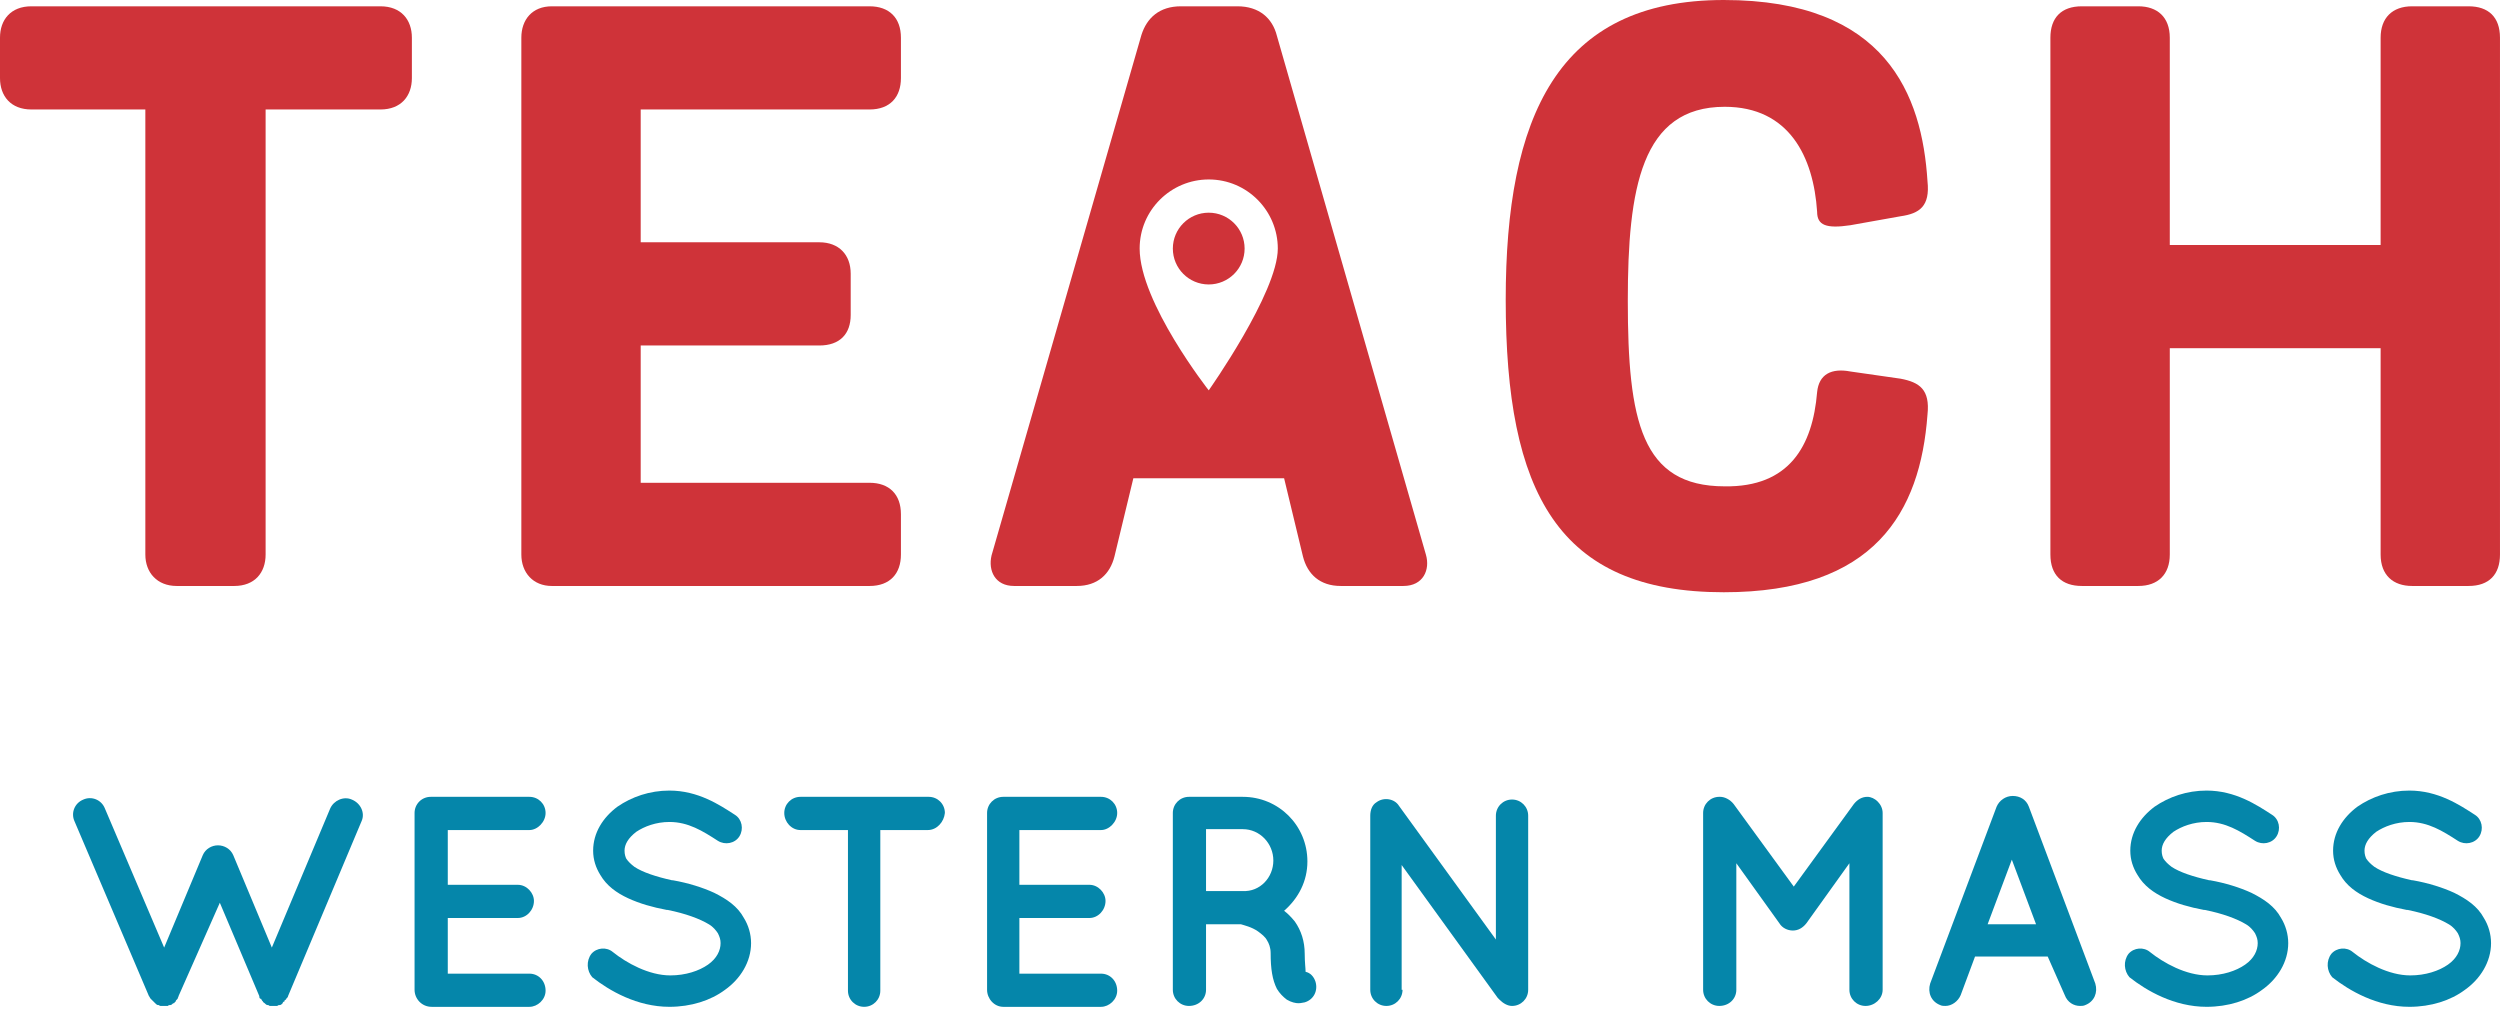
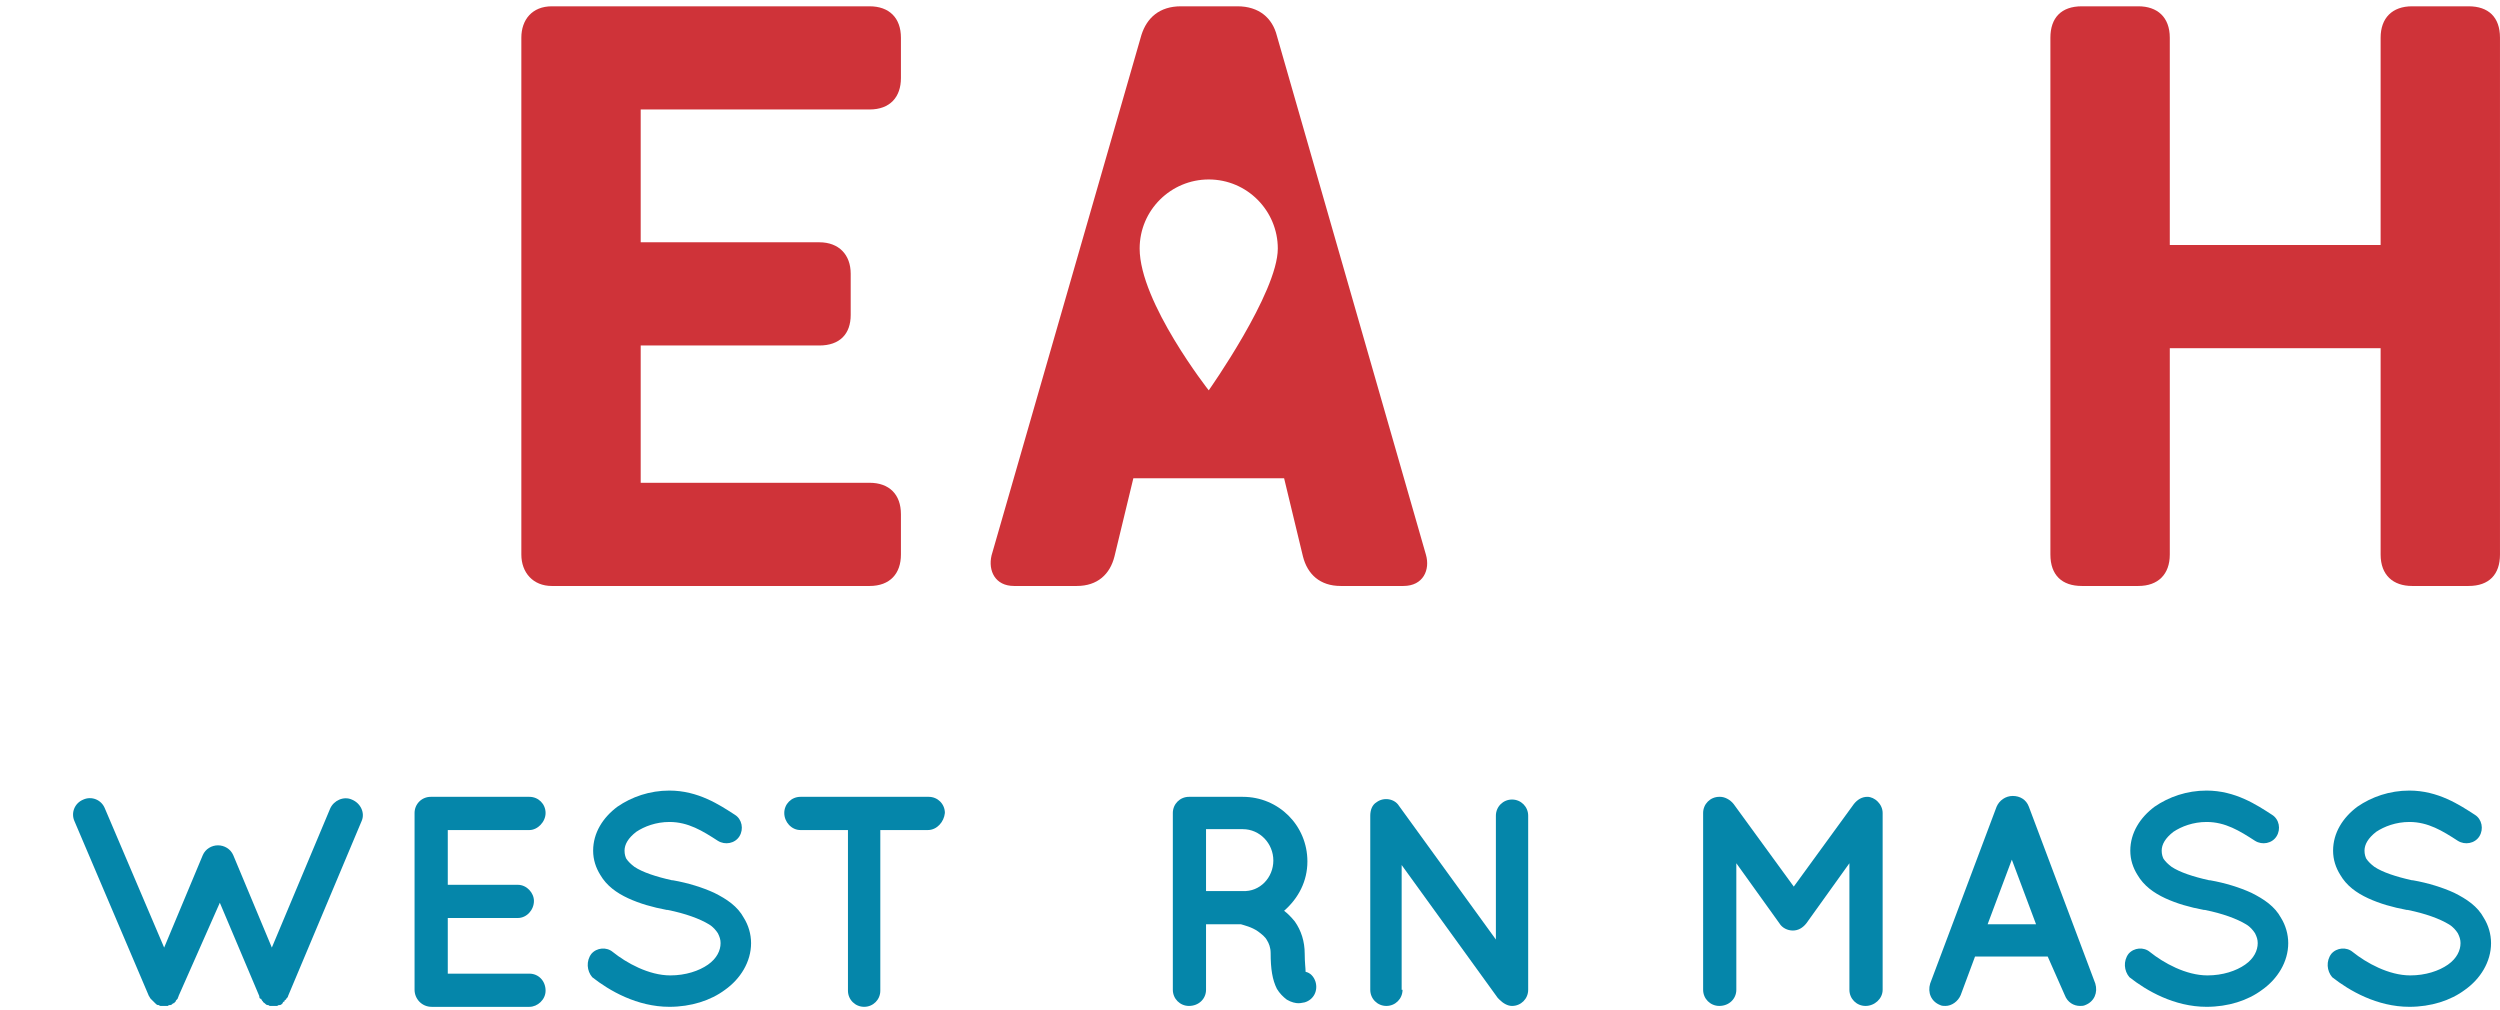
<svg xmlns="http://www.w3.org/2000/svg" version="1.1" id="Layer_1" x="0px" y="0px" width="240px" height="97px" viewBox="0 0 240 97" enable-background="new 0 0 240 97" xml:space="preserve">
  <g>
    <g>
      <g>
-         <path id="XMLID_175_" fill="#CF3339" d="M36.524,0.605c1.982,0,3.017,1.292,3.017,3.013v3.877c0,1.724-1.034,3.015-3.017,3.015     H25.499v42.729c0,1.723-1.033,3.015-3.017,3.015H16.97c-1.894,0-3.017-1.292-3.017-3.015V10.51H3.014     C1.034,10.51,0,9.219,0,7.495V3.618c0-1.721,1.034-3.013,3.014-3.013H36.524z" />
        <path id="XMLID_173_" fill="#CF3339" d="M61.507,46.347h21.969c1.894,0,3.013,1.119,3.013,3.015v3.877     c0,1.808-1.034,3.015-3.013,3.015H52.978c-1.81,0-2.929-1.292-2.929-3.015V3.618c0-1.721,1.034-3.013,2.929-3.013h30.498     c1.894,0,3.013,1.118,3.013,3.013v3.877c0,1.809-1.034,3.015-3.013,3.015H61.507v12.749h17.143c1.898,0,3.017,1.208,3.017,3.017     v3.962c0,1.81-1.033,2.93-3.017,2.93H61.507V46.347z" />
-         <path id="XMLID_171_" fill="#CF3339" d="M182.454,36.354c1.81,0.344,2.844,1.032,2.585,3.445     c-0.69,9.392-5.084,17.057-19.555,17.057c-15.936,0-20.935-9.562-20.935-28.082C144.55,11.285,149.46,0,165.484,0     c15.593,0,19.038,9.131,19.555,17.401c0.259,2.411-0.775,3.102-2.585,3.36l-4.821,0.861c-2.326,0.346-3.19,0-3.19-1.292     c-0.344-5.256-2.67-10.078-8.873-10.078c-8.008,0-9.301,7.839-9.301,18.605c0,11.546,1.293,17.832,9.301,17.832     c6.203,0.087,8.444-3.875,8.873-9.044c0.173-1.723,1.377-2.326,3.19-1.983L182.454,36.354z" />
        <path id="XMLID_169_" fill="#CF3339" d="M239.998,53.238c0,1.895-1.033,3.015-3.013,3.015h-5.427     c-1.81,0-3.018-1.033-3.018-3.015V33.426h-20.24v19.812c0,1.895-1.123,3.015-3.017,3.015h-5.428     c-1.898,0-3.017-1.033-3.017-3.015V3.618c0-1.895,1.033-3.013,3.017-3.013h5.428c1.809,0,3.017,1.031,3.017,3.013V23.52h20.24     V3.618c0-1.895,1.123-3.013,3.018-3.013h5.427c1.895,0,3.013,1.031,3.013,3.013V53.238z" />
        <g>
-           <circle fill="#CF3339" cx="116.038" cy="23.863" r="3.445" />
          <path fill="#CF3339" d="M136.885,53.238L122.584,3.446c-0.432-1.723-1.725-2.841-3.788-2.841h-5.428      c-2.067,0-3.275,1.118-3.792,2.754L95.188,53.323c-0.344,1.466,0.347,2.93,2.156,2.93h6.029c1.983,0,3.19-1.12,3.618-2.843      l1.81-7.495h14.474l1.806,7.495c0.432,1.723,1.64,2.843,3.622,2.843h6.029C136.626,56.253,137.316,54.702,136.885,53.238z       M116.038,37.473c0,0-6.632-8.442-6.632-13.61c0-3.703,3.013-6.635,6.632-6.635c3.703,0,6.631,3.017,6.631,6.635      C122.669,28.083,116.038,37.473,116.038,37.473z" />
        </g>
      </g>
      <g>
        <path fill="#0586AA" d="M34.715,78.822l-7.062,16.8c0,0.085-0.085,0.172-0.174,0.259l0,0c0,0.085-0.085,0.085-0.17,0.172     c0,0.087,0,0.087,0,0.087c-0.085,0-0.174,0.086-0.174,0.171l0,0c-0.085,0.087-0.172,0.172-0.258,0.172l0,0l0,0     c-0.085,0-0.174,0-0.259,0.087h-0.085c-0.089,0-0.174,0-0.259,0c-0.089,0-0.173,0-0.258,0s-0.085,0-0.085,0     c-0.089,0-0.174-0.087-0.174-0.087s0,0-0.085,0c-0.089,0-0.174-0.085-0.263-0.172l0,0c-0.084-0.085-0.169-0.085-0.169-0.171     c0,0,0,0-0.089-0.087c0-0.087-0.085-0.087-0.085-0.172c-0.085,0-0.085,0-0.085,0c-0.089-0.087-0.089-0.174-0.089-0.259     l-3.788-8.959l-3.962,8.959c0,0.085-0.089,0.172-0.089,0.259l0,0c-0.085,0.085-0.085,0.085-0.169,0.172c0,0.087,0,0.087,0,0.087     c-0.089,0-0.089,0.086-0.174,0.171c-0.085,0-0.085,0-0.085,0c-0.089,0.087-0.174,0.172-0.259,0.172l0,0l0,0     c-0.085,0-0.174,0-0.258,0.087h-0.089c-0.085,0-0.172,0-0.259,0c-0.085,0-0.17,0-0.259,0h-0.085     c-0.084,0-0.173-0.087-0.173-0.087s0,0-0.085,0s-0.17-0.085-0.259-0.172l0,0c-0.085-0.085-0.085-0.085-0.17-0.171     c0,0,0,0-0.089-0.087c-0.084-0.087-0.084-0.087-0.173-0.172l0,0c-0.085-0.087-0.085-0.174-0.17-0.259l-7.152-16.8     c-0.343-0.775,0-1.721,0.864-2.067c0.771-0.344,1.721,0,2.063,0.862l5.687,13.351l3.707-8.87c0.255-0.604,0.86-0.947,1.462-0.947     c0.605,0,1.208,0.344,1.466,0.947l3.704,8.87l5.601-13.351c0.344-0.775,1.293-1.206,2.068-0.862     C34.631,77.102,35.062,78.047,34.715,78.822z" />
        <path fill="#0586AA" d="M39.798,95.019V78.047c0-0.86,0.688-1.551,1.553-1.551l0,0c0,0,0,0,0.085,0h9.389     c0.864,0,1.551,0.69,1.551,1.551c0,0.862-0.775,1.638-1.551,1.638h-7.838v5.256h6.72c0.86,0,1.551,0.773,1.551,1.549     c0,0.862-0.69,1.638-1.551,1.638h-6.72v5.343h7.838c0.864,0,1.551,0.687,1.551,1.636c0,0.86-0.775,1.549-1.551,1.549h-9.304     c-0.085,0-0.085,0-0.085,0l0,0C40.486,96.654,39.798,95.881,39.798,95.019z" />
        <path fill="#0586AA" d="M56.77,91.571c0.517-0.604,1.462-0.688,2.067-0.173c1.29,1.035,3.445,2.241,5.513,2.241     c1.466,0,2.758-0.431,3.618-1.034c0.86-0.602,1.208-1.377,1.208-2.063c0-0.348-0.089-0.605-0.259-0.951     c-0.174-0.259-0.433-0.604-0.864-0.858c-0.86-0.521-2.237-1.037-3.962-1.381h-0.085c-1.377-0.259-2.584-0.604-3.703-1.119     c-1.122-0.519-2.071-1.207-2.673-2.241c-0.429-0.69-0.688-1.464-0.688-2.326c0-1.722,0.945-3.188,2.326-4.22     c1.378-0.949,3.098-1.551,4.996-1.551c2.758,0,4.822,1.377,6.288,2.326c0.69,0.43,0.86,1.379,0.432,2.067     c-0.432,0.688-1.377,0.862-2.067,0.431c-1.466-0.949-2.843-1.81-4.652-1.81c-1.292,0-2.411,0.43-3.187,0.947     c-0.775,0.604-1.122,1.205-1.122,1.809c0,0.344,0.086,0.604,0.171,0.775c0.176,0.259,0.435,0.518,0.777,0.775     c0.775,0.518,2.068,0.949,3.619,1.293h0.085c1.466,0.258,2.843,0.69,3.961,1.205c1.208,0.604,2.241,1.292,2.844,2.413     c0.432,0.69,0.69,1.549,0.69,2.415c0,1.805-1.034,3.44-2.496,4.477c-1.381,1.034-3.275,1.636-5.343,1.636     c-3.102,0-5.771-1.549-7.41-2.843C56.337,93.209,56.252,92.263,56.77,91.571z" />
        <path fill="#0586AA" d="M89.073,79.685H84.51v15.421c0,0.86-0.69,1.549-1.551,1.549s-1.555-0.688-1.555-1.549V79.685h-4.563     c-0.86,0-1.551-0.775-1.551-1.638c0-0.86,0.69-1.551,1.551-1.551h12.321c0.859,0,1.547,0.69,1.547,1.551     C90.624,78.909,89.938,79.685,89.073,79.685z" />
-         <path fill="#0586AA" d="M94.759,95.019V78.047c0-0.86,0.69-1.551,1.551-1.551l0,0c0,0,0,0,0.085,0h9.305     c0.864,0,1.551,0.69,1.551,1.551c0,0.862-0.775,1.638-1.551,1.638H97.86v5.256h6.721c0.859,0,1.549,0.773,1.549,1.549     c0,0.862-0.689,1.638-1.549,1.638H97.86v5.343h7.839c0.864,0,1.551,0.687,1.551,1.636c0,0.86-0.775,1.549-1.551,1.549h-9.305     c-0.085,0-0.085,0-0.085,0l0,0C95.449,96.654,94.759,95.881,94.759,95.019z" />
-         <path fill="#0586AA" d="M126.287,94.241c0.259,0.864-0.169,1.725-1.033,1.984c-0.085,0-0.344,0.085-0.603,0.085l0,0     c-0.258,0-0.69-0.085-1.118-0.345c-0.348-0.259-0.69-0.604-0.949-1.034c-0.432-0.86-0.602-1.894-0.602-3.444     c0-0.52-0.174-0.945-0.344-1.208c-0.173-0.343-0.521-0.604-0.863-0.86c-0.603-0.432-1.378-0.602-1.636-0.687h-3.36v6.286     c0,0.862-0.69,1.551-1.64,1.551c-0.86,0-1.547-0.688-1.547-1.551V78.047c0-0.86,0.687-1.551,1.547-1.551l0,0h5.169     c3.447,0,6.203,2.758,6.203,6.203c0,1.895-0.86,3.533-2.237,4.737c0.344,0.259,0.687,0.605,1.034,1.034     c0.602,0.861,0.945,1.896,0.945,3.101c0,0.862,0.085,1.38,0.085,1.725C125.771,93.383,126.118,93.727,126.287,94.241z      M122.241,82.612c0-1.636-1.293-3.013-2.933-3.013h-3.529v5.942h3.529C120.948,85.627,122.241,84.25,122.241,82.612z" />
+         <path fill="#0586AA" d="M126.287,94.241c0.259,0.864-0.169,1.725-1.033,1.984c-0.085,0-0.344,0.085-0.603,0.085l0,0     c-0.258,0-0.69-0.085-1.118-0.345c-0.348-0.259-0.69-0.604-0.949-1.034c-0.432-0.86-0.602-1.894-0.602-3.444     c0-0.52-0.174-0.945-0.344-1.208c-0.173-0.343-0.521-0.604-0.863-0.86c-0.603-0.432-1.378-0.602-1.636-0.687h-3.36v6.286     c0,0.862-0.69,1.551-1.64,1.551c-0.86,0-1.547-0.688-1.547-1.551V78.047c0-0.86,0.687-1.551,1.547-1.551l0,0h5.169     c3.447,0,6.203,2.758,6.203,6.203c0,1.895-0.86,3.533-2.237,4.737c0.344,0.259,0.687,0.605,1.034,1.034     c0.602,0.861,0.945,1.896,0.945,3.101c0,0.862,0.085,1.38,0.085,1.725C125.771,93.383,126.118,93.727,126.287,94.241M122.241,82.612c0-1.636-1.293-3.013-2.933-3.013h-3.529v5.942h3.529C120.948,85.627,122.241,84.25,122.241,82.612z" />
        <path fill="#0586AA" d="M134.643,95.019c0,0.862-0.687,1.551-1.551,1.551c-0.859,0-1.547-0.688-1.547-1.551V78.308l0,0     c0-0.52,0.17-1.036,0.603-1.293c0.69-0.519,1.724-0.345,2.152,0.344l9.305,12.836V78.308c0-0.862,0.687-1.553,1.551-1.553     c0.86,0,1.549,0.69,1.549,1.553v16.711c0,0.862-0.688,1.551-1.549,1.551c-0.433,0-0.864-0.259-1.208-0.604     c-0.084-0.085-0.084-0.085-0.169-0.172l-9.22-12.751v11.976H134.643z" />
        <path fill="#0586AA" d="M180.734,78.047v16.972c0,0.862-0.779,1.551-1.64,1.551s-1.551-0.688-1.551-1.551V82.871l-4.136,5.772     c-0.344,0.431-0.775,0.688-1.292,0.688l0,0l0,0c-0.518,0-1.03-0.258-1.289-0.688l-4.139-5.772v12.147     c0,0.862-0.687,1.551-1.636,1.551c-0.86,0-1.551-0.688-1.551-1.551V78.047c0-0.86,0.69-1.551,1.551-1.551c0,0,0,0,0.089,0     c0.428,0,0.945,0.259,1.288,0.69l5.775,7.928l5.769-7.928c0.346-0.432,0.777-0.69,1.294-0.69l0,0     C179.955,76.496,180.734,77.187,180.734,78.047z" />
        <path fill="#0586AA" d="M196.581,91.83h-6.979l-1.377,3.703c-0.259,0.606-0.86,1.036-1.462,1.036c-0.174,0-0.348,0-0.518-0.087     c-0.863-0.343-1.207-1.207-0.948-2.065l6.376-16.972c0.259-0.604,0.86-1.034,1.551-1.034c0.687,0,1.291,0.344,1.547,1.034     l6.377,16.972c0.259,0.858-0.085,1.723-0.949,2.065c-0.172,0.087-0.343,0.087-0.517,0.087c-0.602,0-1.204-0.344-1.464-1.036     L196.581,91.83z M195.462,88.732l-2.326-6.205l-2.325,6.205H195.462z" />
        <path fill="#0586AA" d="M204.335,91.571c0.517-0.604,1.466-0.688,2.067-0.173c1.293,1.035,3.445,2.241,5.513,2.241     c1.466,0,2.758-0.431,3.618-1.034c0.864-0.602,1.208-1.377,1.208-2.063c0-0.348-0.087-0.605-0.259-0.951     c-0.174-0.259-0.432-0.604-0.864-0.858c-0.86-0.521-2.237-1.037-3.962-1.381h-0.084c-1.378-0.259-2.585-0.604-3.704-1.119     c-1.118-0.519-2.067-1.207-2.669-2.241c-0.433-0.69-0.69-1.464-0.69-2.326c0-1.722,0.948-3.188,2.326-4.22     c1.377-0.949,3.102-1.551,4.995-1.551c2.759,0,4.824,1.377,6.288,2.326c0.69,0.43,0.864,1.379,0.43,2.067     c-0.43,0.688-1.379,0.862-2.065,0.431c-1.466-0.949-2.843-1.81-4.652-1.81c-1.292,0-2.411,0.43-3.187,0.947     c-0.775,0.604-1.122,1.205-1.122,1.809c0,0.344,0.089,0.604,0.174,0.775c0.173,0.259,0.432,0.518,0.775,0.775     c0.775,0.518,2.067,0.949,3.618,1.293h0.089c1.462,0.258,2.839,0.69,3.961,1.205c1.204,0.604,2.238,1.292,2.844,2.413     c0.428,0.69,0.687,1.549,0.687,2.415c0,1.805-1.034,3.44-2.5,4.477c-1.377,1.034-3.271,1.636-5.339,1.636     c-3.102,0-5.771-1.549-7.406-2.843C203.906,93.209,203.818,92.263,204.335,91.571z" />
        <path fill="#0586AA" d="M223.805,91.571c0.517-0.604,1.462-0.688,2.065-0.173c1.294,1.035,3.446,2.241,5.515,2.241     c1.466,0,2.758-0.431,3.618-1.034c0.86-0.602,1.207-1.377,1.207-2.063c0-0.348-0.088-0.605-0.258-0.951     c-0.174-0.259-0.433-0.604-0.864-0.858c-0.86-0.521-2.237-1.037-3.962-1.381h-0.085c-1.377-0.259-2.584-0.604-3.703-1.119     c-1.123-0.519-2.071-1.207-2.67-2.241c-0.432-0.69-0.692-1.464-0.692-2.326c0-1.722,0.947-3.188,2.328-4.22     c1.376-0.949,3.098-1.551,4.996-1.551c2.758,0,4.822,1.377,6.288,2.326c0.69,0.43,0.86,1.379,0.432,2.067     c-0.432,0.688-1.381,0.862-2.067,0.431c-1.466-0.949-2.844-1.81-4.652-1.81c-1.292,0-2.411,0.43-3.19,0.947     c-0.771,0.604-1.119,1.205-1.119,1.809c0,0.344,0.089,0.604,0.174,0.775c0.174,0.259,0.433,0.518,0.775,0.775     c0.775,0.518,2.068,0.949,3.619,1.293h0.084c1.466,0.258,2.844,0.69,3.966,1.205c1.204,0.604,2.237,1.292,2.84,2.413     c0.432,0.69,0.69,1.549,0.69,2.415c0,1.805-1.034,3.44-2.5,4.477c-1.377,1.034-3.271,1.636-5.339,1.636     c-3.102,0-5.771-1.549-7.411-2.843C223.372,93.209,223.287,92.263,223.805,91.571z" />
      </g>
    </g>
  </g>
</svg>